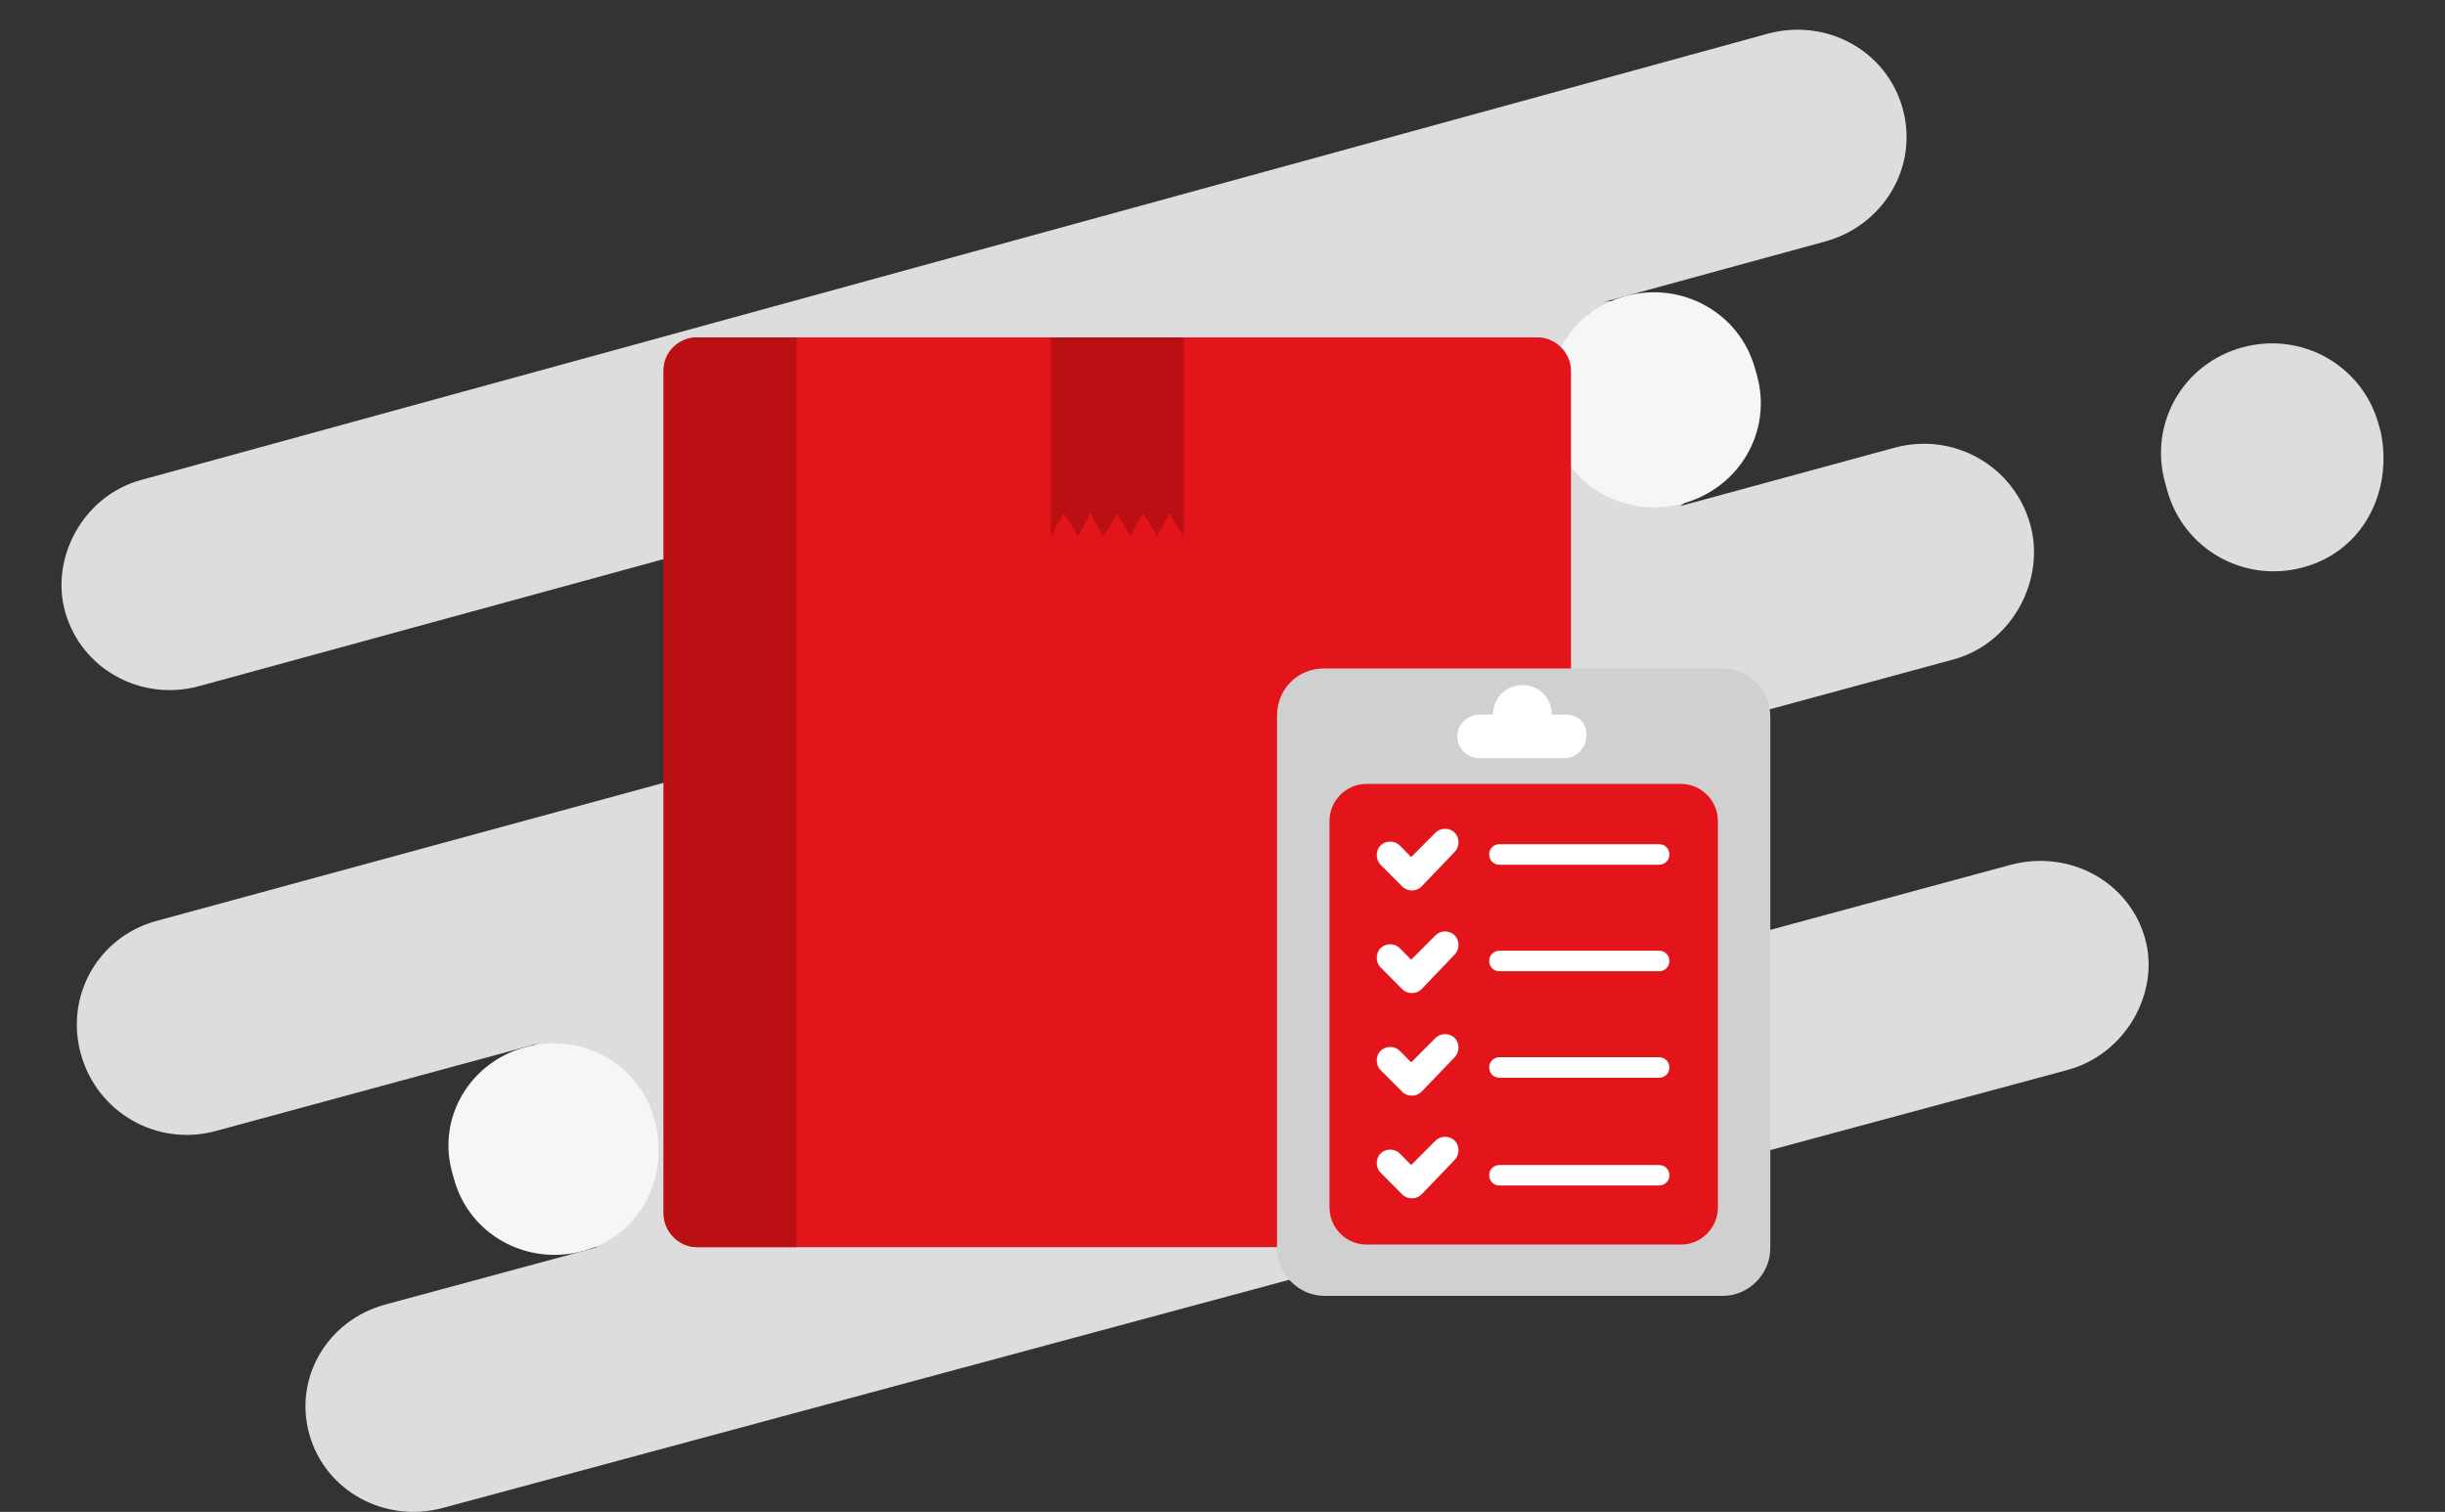
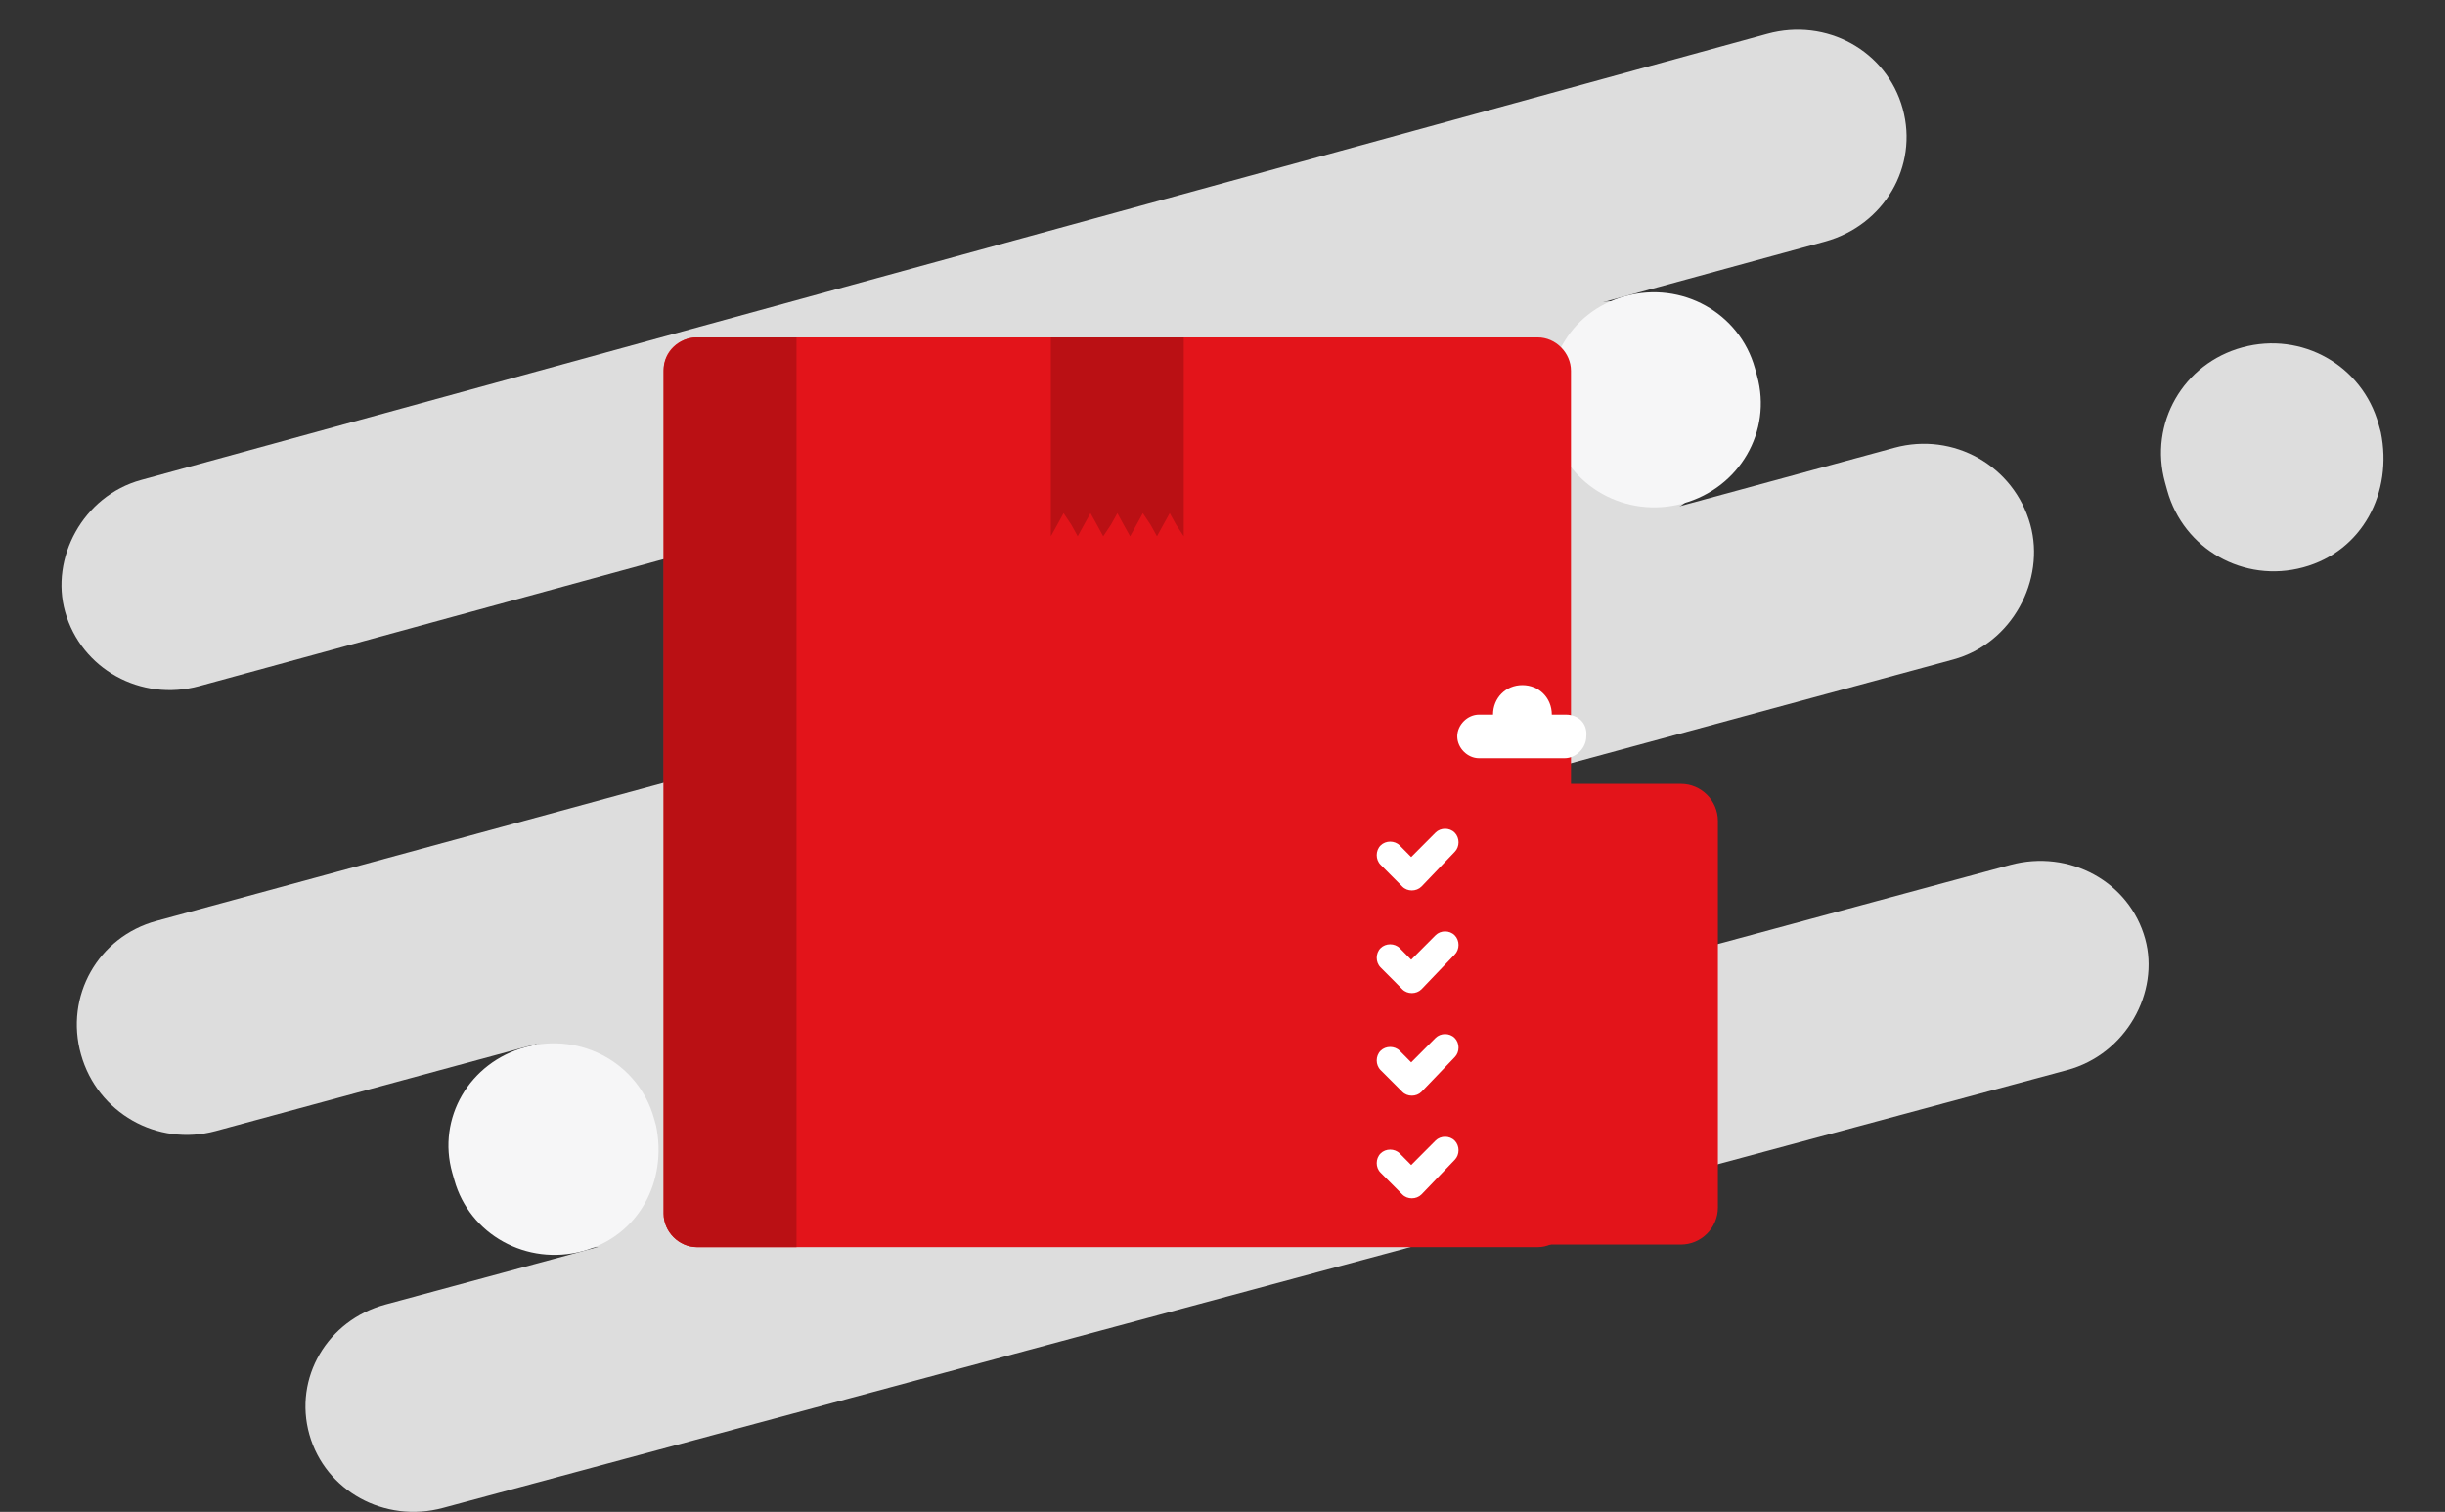
<svg xmlns="http://www.w3.org/2000/svg" version="1.1" id="Capa_1" x="0px" y="0px" width="247.445px" height="153.004px" viewBox="0 0 247.445 153.004" enable-background="new 0 0 247.445 153.004" xml:space="preserve">
  <rect x="0" y="0" width="247.445" height="153.004" fill="#333333" stroke="none" />
  <g>
    <path fill="#DDDDDD" d="M209.201,108.295l-164.369,44.31c-5.9,1.59-11.91-1.71-13.521-7.43c-1.609-5.72,1.811-11.57,7.711-13.16   l164.42-44.479c5.99-1.62,12.061,1.7,13.66,7.479C218.591,100.396,215.191,106.686,209.201,108.295z" />
    <path fill="#DDDDDD" d="M14.281,48.575l164.57-45.15c6-1.65,12.09,1.71,13.709,7.56c1.621,5.84-1.879,11.82-7.869,13.46   L20.162,69.436c-5.91,1.61-11.941-1.73-13.57-7.52C5.07,56.515,8.371,50.195,14.281,48.575z" />
    <path fill="#DDDDDD" d="M197.671,66.746L21.82,114.465c-5.908,1.6-11.959-1.84-13.619-7.74c-1.67-5.9,1.721-11.91,7.619-13.52   l175.9-47.89c5.99-1.63,12.111,1.83,13.76,7.79C207.021,58.666,203.662,65.125,197.671,66.746z" />
    <path fill="#DDDDDD" d="M143.521,104.025l-80.701,21.83c-5.908,1.6-11.969-1.84-13.629-7.75c-1.66-5.9,1.73-11.91,7.65-13.51   l80.719-21.92c5.951-1.61,12.051,1.84,13.701,7.78C152.921,96.385,149.47,102.416,143.521,104.025z" />
    <path fill="#DDDDDD" d="M79.201,53.105l81.301-22.23c6-1.64,12.158,1.93,13.859,8.03c1.699,6.1-1.75,12.29-7.75,13.93   l-81.279,22.14c-5.951,1.62-12.08-1.94-13.781-8.01C69.851,60.896,73.24,54.725,79.201,53.105z" />
    <path fill="#DDDDDD" d="M233.101,57.416c-6,1.63-12.121-1.83-13.77-7.79l-0.221-0.8c-1.65-5.96,1.83-12.04,7.83-13.67   c6.01-1.64,12.141,1.82,13.789,7.79l0.221,0.8C242.191,49.815,239.111,55.786,233.101,57.416z" />
    <path fill="#F6F6F7" d="M146.621,102.905c-5.709,1.55-11.52-1.66-13.07-7.21l-0.209-0.73c-1.551-5.55,1.779-11.24,7.49-12.79   c5.719-1.55,11.529,1.66,13.08,7.21l0.209,0.74C155.281,95.786,152.332,101.355,146.621,102.905z" />
    <path fill="#F6F6F7" d="M76.501,54.025c5.689-1.55,11.5,1.68,13.068,7.28l0.211,0.75c1.57,5.6-1.73,11.31-7.43,12.86   c-5.68,1.55-11.49-1.68-13.061-7.27l-0.209-0.75C67.89,61.206,70.81,55.585,76.501,54.025z" />
    <path fill="#F6F6F7" d="M58.98,126.615c-5.67,1.53-11.449-1.66-13-7.19l-0.209-0.73c-1.561-5.53,1.73-11.18,7.4-12.72   c5.67-1.54,11.459,1.65,13.01,7.19l0.209,0.73C67.57,119.536,64.65,125.075,58.98,126.615z" />
    <path fill="#F6F6F7" d="M164.47,29.975c5.74-1.57,11.58,1.68,13.141,7.3l0.209,0.75c1.561,5.62-1.779,11.37-7.51,12.93   c-5.729,1.56-11.57-1.68-13.129-7.3l-0.211-0.75C155.791,37.186,158.74,31.545,164.47,29.975z" />
  </g>
  <g>
    <g>
      <path fill="#E3141A" d="M70.531,34.146h85.1c1.811,0,3.359,1.56,3.359,3.38v85.31c0,1.82-1.549,3.38-3.359,3.38h-85.1    c-1.811,0-3.369-1.56-3.369-3.38v-85.44C67.162,35.575,68.72,34.146,70.531,34.146z" />
      <path fill="#BA1014" d="M80.611,126.215v-92.07h-10.08c-1.811,0-3.369,1.56-3.369,3.38v85.31c0,1.82,1.559,3.38,3.369,3.38H80.611    z" />
      <polygon fill="#BA1014" points="107.64,51.936 108.421,53.105 109.07,54.275 109.71,53.105 110.361,51.936 111.011,53.105     111.65,54.275 112.431,53.105 113.082,51.936 113.72,53.105 114.371,54.275 115.021,53.105 115.662,51.936 116.441,53.105     117.091,54.275 117.73,53.105 118.38,51.936 119.031,53.105 119.8,54.275 119.8,34.146 106.351,34.146 106.351,54.275     107.001,53.105   " />
-       <path fill="#D0D0D0" d="M134.031,67.646h40.35c2.59,0,4.781,2.21,4.781,4.81v53.89c0,2.59-2.191,4.8-4.781,4.8h-40.35    c-2.59,0-4.791-2.21-4.791-4.8v-53.89C129.24,69.725,131.31,67.646,134.031,67.646z" />
      <path fill="#E3141A" d="M138.3,79.335h31.811c2.07,0,3.75,1.69,3.75,3.76v39.09c0,2.08-1.68,3.77-3.75,3.77H138.3    c-2.07,0-3.75-1.69-3.75-3.77v-39.09C134.55,81.025,136.23,79.335,138.3,79.335z" />
      <path fill="#FFFFFF" d="M158.47,72.325h-1.42c0-1.69-1.289-2.99-2.98-2.99c-1.68,0-2.969,1.3-2.969,2.99h-1.42    c-1.17,0-2.201,1.04-2.201,2.2c0,1.17,1.031,2.21,2.201,2.21h8.66c1.17,0,2.199-1.04,2.199-2.21    C160.671,73.235,159.761,72.325,158.47,72.325z" />
    </g>
    <g>
      <path fill="#FFFFFF" d="M139.72,87.515c-0.52-0.52-0.52-1.43,0-1.95s1.42-0.52,1.941,0l1.158,1.17l2.461-2.47    c0.52-0.52,1.42-0.52,1.939,0c0.52,0.521,0.52,1.43,0,1.95l-3.359,3.51c-0.52,0.521-1.43,0.521-1.939,0L139.72,87.515z" />
      <path fill="#FFFFFF" d="M139.72,97.905c-0.52-0.52-0.52-1.43,0-1.95c0.52-0.52,1.42-0.52,1.941,0l1.158,1.17l2.461-2.47    c0.52-0.52,1.42-0.52,1.939,0s0.52,1.43,0,1.95l-3.359,3.51c-0.52,0.52-1.43,0.52-1.939,0L139.72,97.905z" />
      <path fill="#FFFFFF" d="M139.72,108.295c-0.52-0.52-0.52-1.43,0-1.95s1.42-0.52,1.941,0l1.158,1.17l2.461-2.47    c0.52-0.52,1.42-0.52,1.939,0s0.52,1.43,0,1.95l-3.359,3.5c-0.52,0.52-1.43,0.52-1.939,0L139.72,108.295z" />
      <path fill="#FFFFFF" d="M139.72,118.675c-0.52-0.51-0.52-1.42,0-1.94s1.42-0.52,1.941,0l1.158,1.17l2.461-2.47    c0.52-0.52,1.42-0.52,1.939,0s0.52,1.43,0,1.95l-3.359,3.5c-0.52,0.52-1.43,0.52-1.939,0L139.72,118.675z" />
-       <path fill="#FFFFFF" d="M151.751,87.515c-0.65,0-1.041-0.52-1.041-1.04c0-0.65,0.52-1.04,1.041-1.04h16.16    c0.648,0,1.039,0.52,1.039,1.04c0,0.65-0.52,1.04-1.039,1.04H151.751z M151.751,119.975c-0.65,0-1.041-0.52-1.041-1.04    c0-0.64,0.52-1.03,1.041-1.03h16.16c0.648,0,1.039,0.52,1.039,1.03c0,0.65-0.52,1.04-1.039,1.04H151.751z M151.751,109.075    c-0.65,0-1.041-0.52-1.041-1.04c0-0.65,0.52-1.04,1.041-1.04h16.16c0.648,0,1.039,0.52,1.039,1.04c0,0.65-0.52,1.04-1.039,1.04    H151.751z M151.751,98.295c-0.65,0-1.041-0.52-1.041-1.04c0-0.65,0.52-1.04,1.041-1.04h16.16c0.648,0,1.039,0.52,1.039,1.04    c0,0.65-0.52,1.04-1.039,1.04H151.751z" />
    </g>
  </g>
</svg>